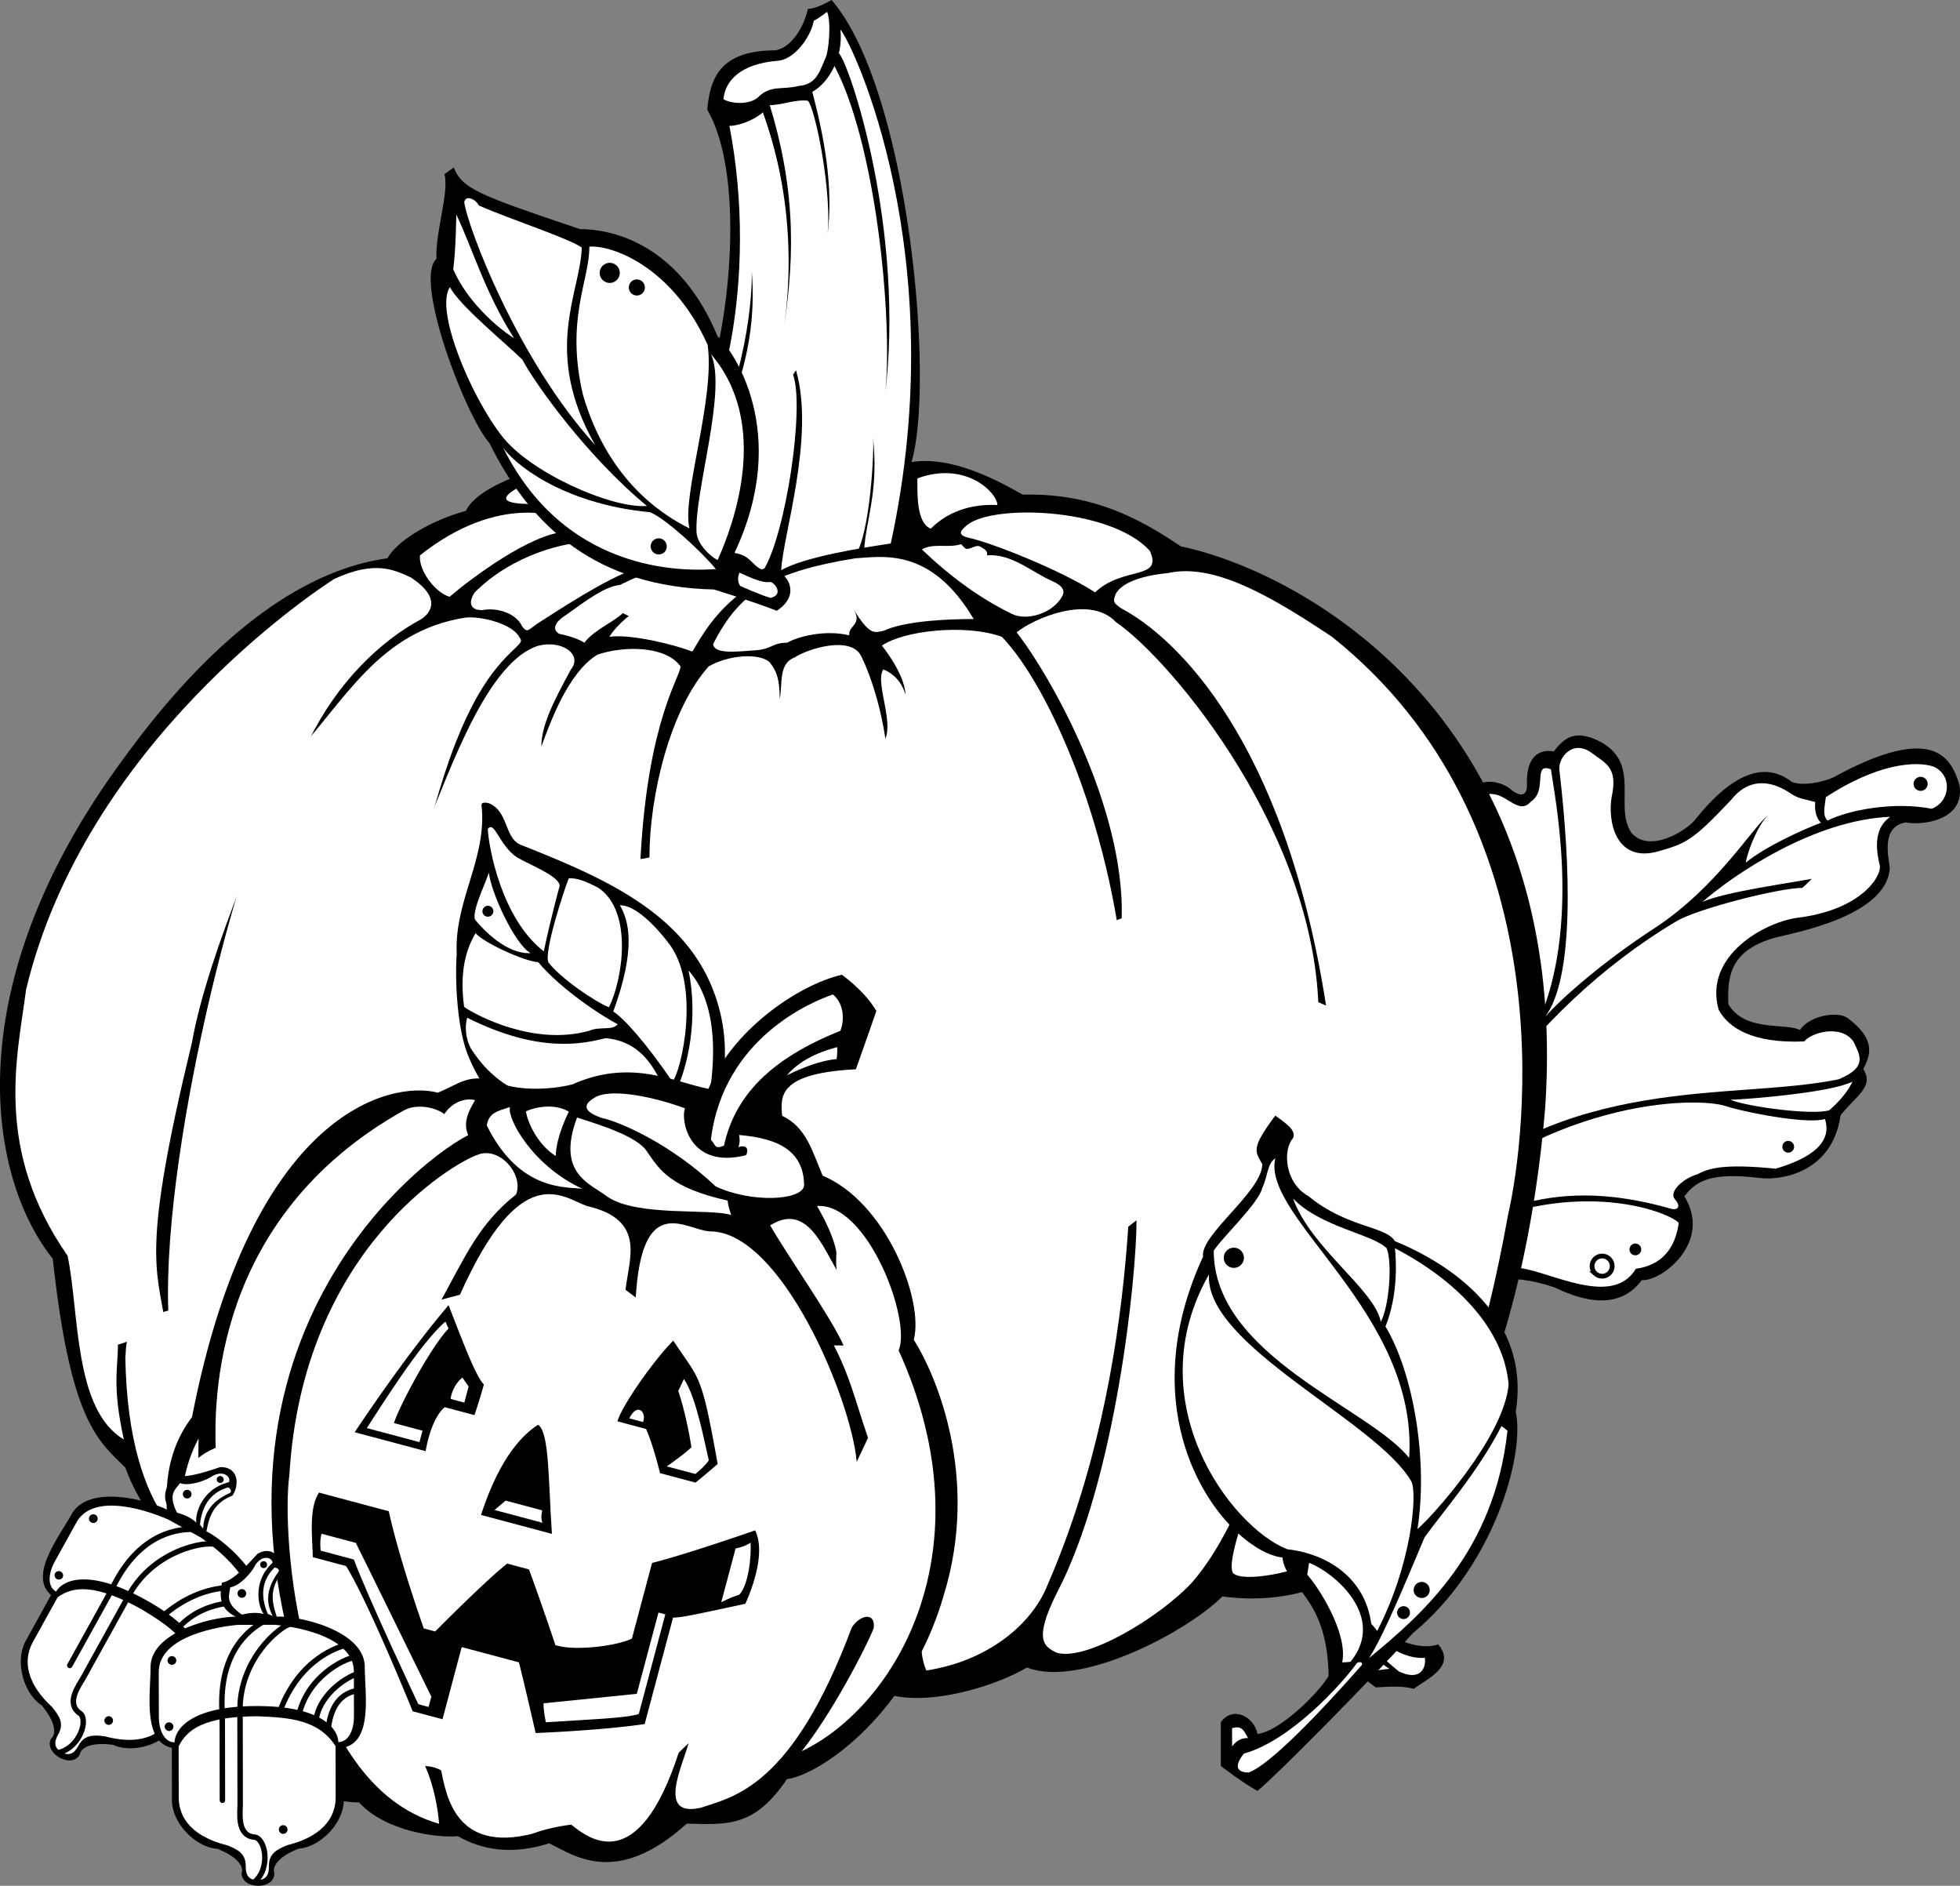
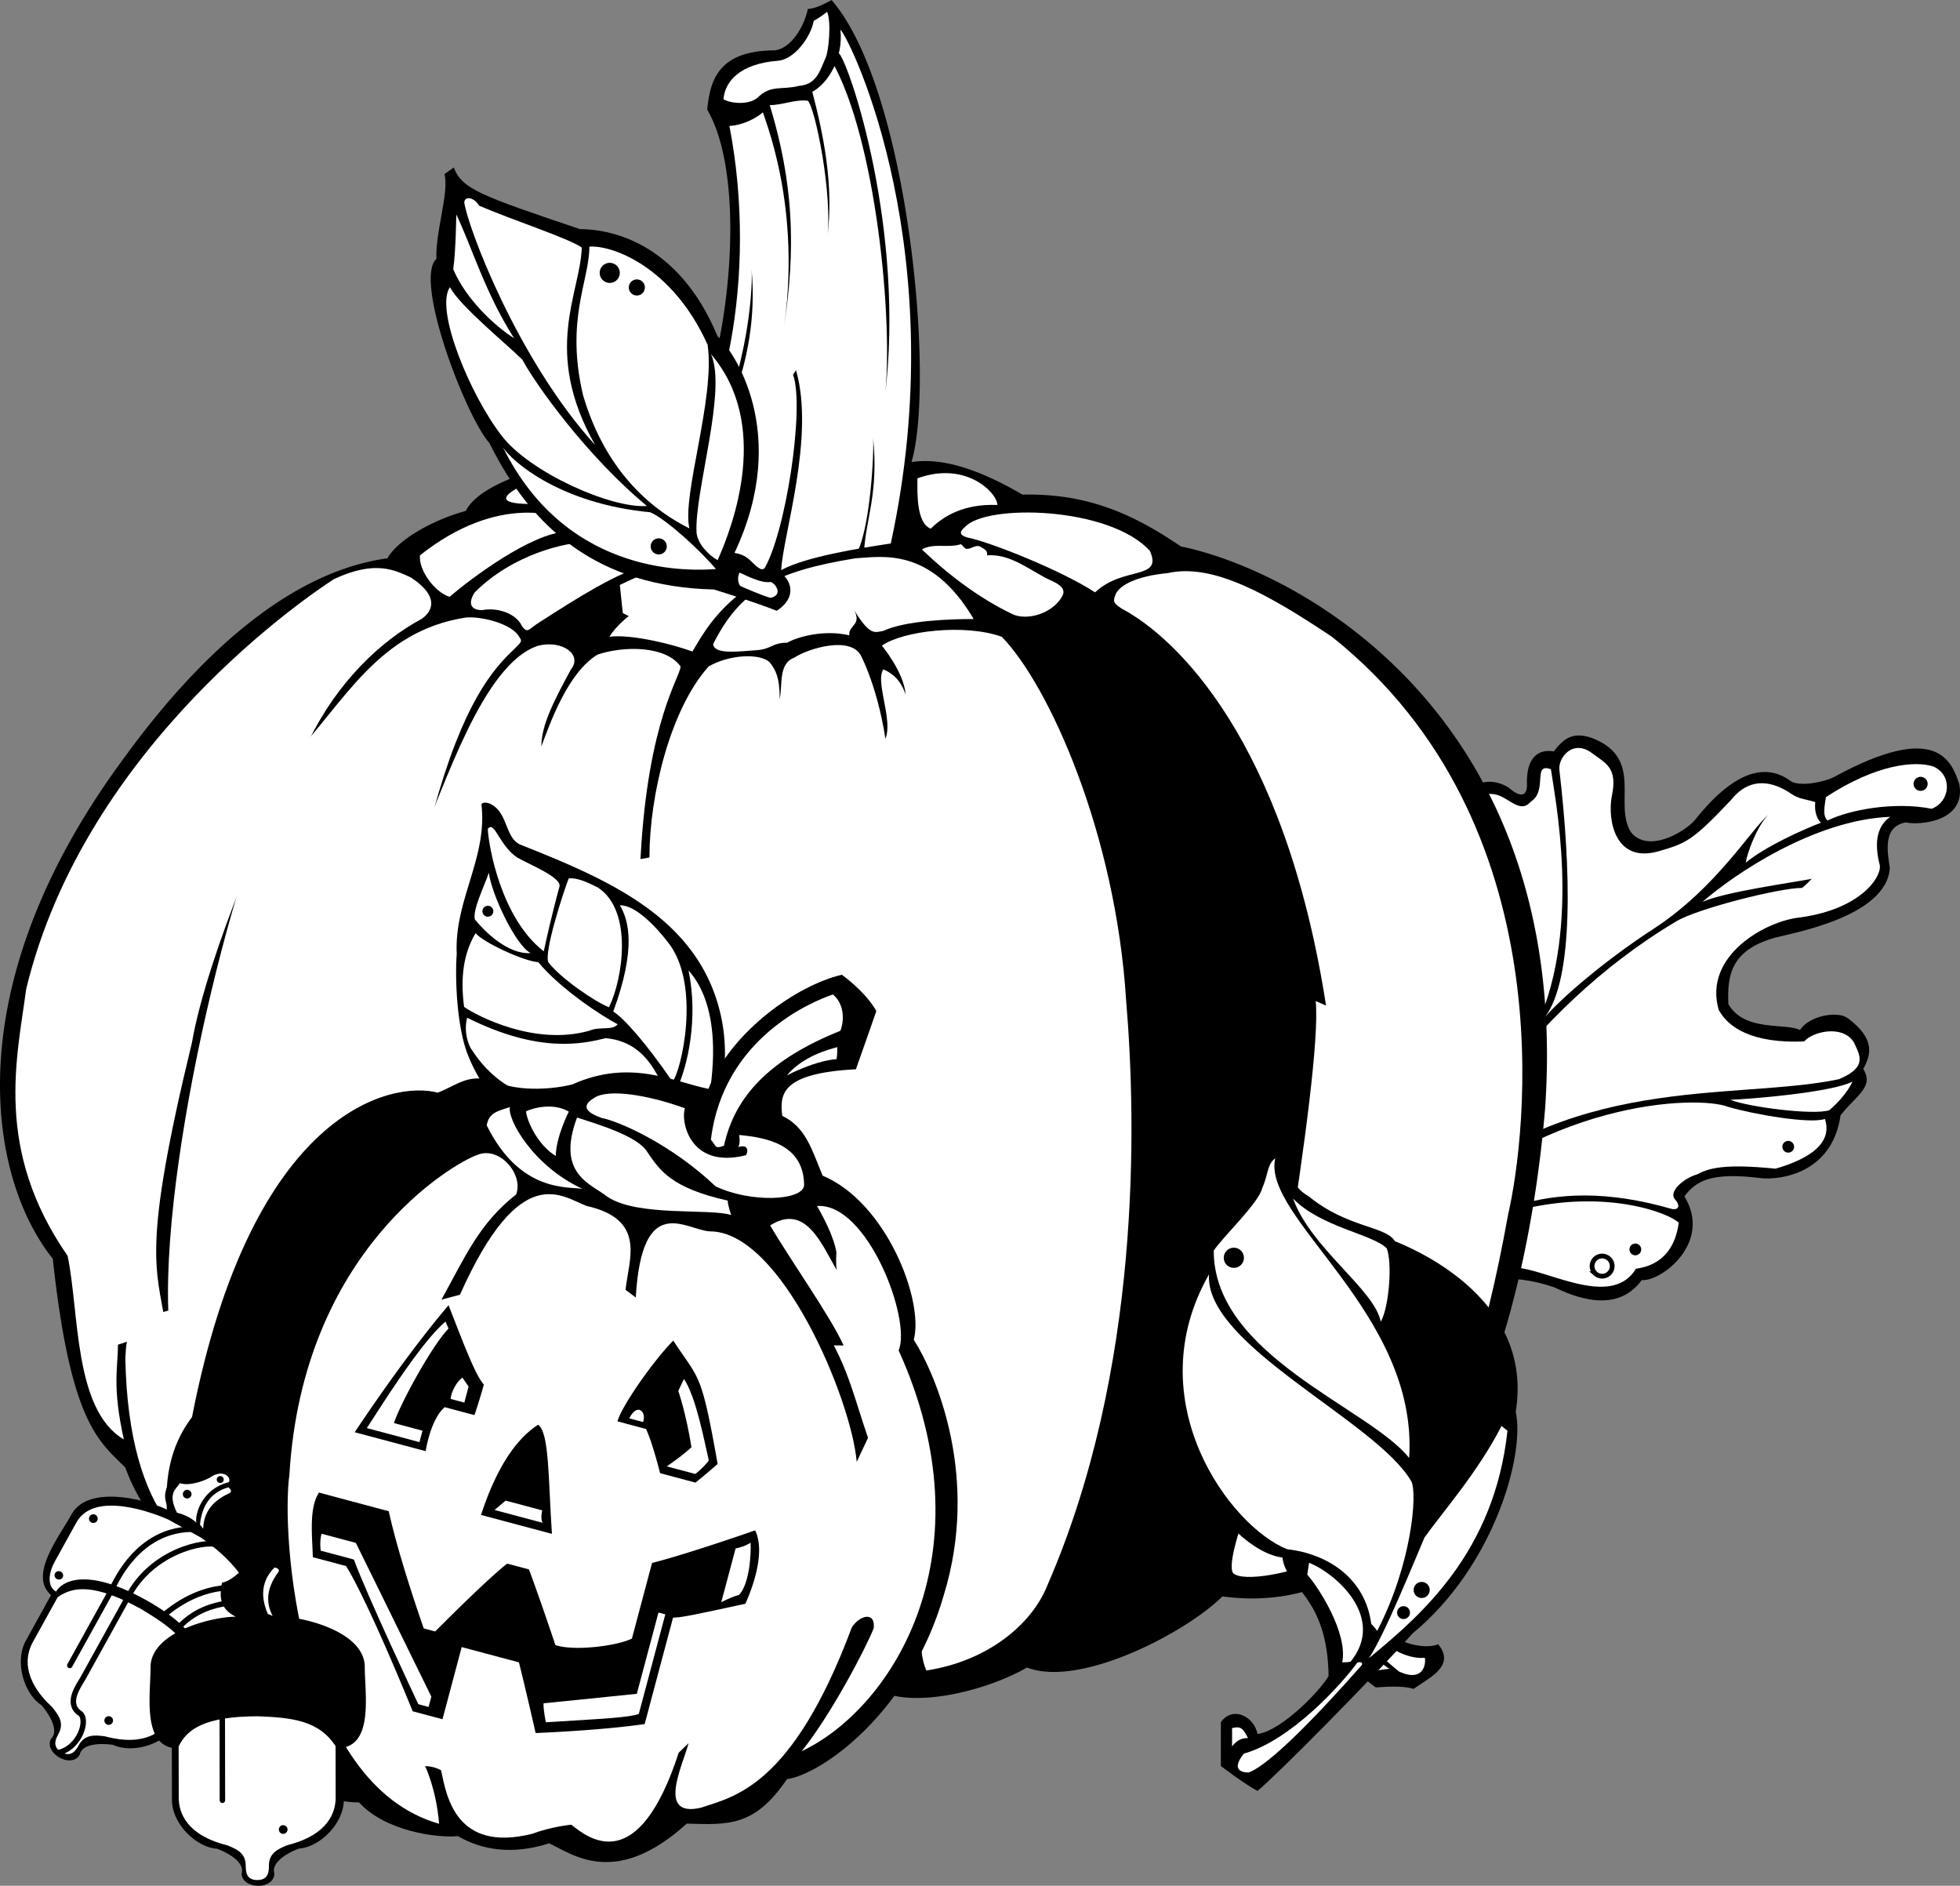
<svg xmlns="http://www.w3.org/2000/svg" width="165.481" height="159.174">
  <rect width="100%" height="100%" fill="#808080" stroke="none" />
  <path d="M165.422 66.184c-.636-1.868-1.812-5.399-10.61-.579-.89.422-2.636.762-3.515.399-1.199-.906-3.851-2.274-8.203 3.219-.848.984-3.906 2.836-5.387 1.03-1.515-2.37 1.114-6.179-3.195-7.921-1.601-.594-2.418-.11-3.324 1.094-1.149-.203-2.387.312-2.266 2.93-.027.636-.355 1.015-1.25.37-.918-.925-4.172-1.753-4.21 2.575-.133 1.074.234 1.261.71 1.933 1.215 2.11-2.187 10.938-4.879 9.004-.644-1.086-5.277-1.386-5.797 4.11-.234 1.648 1.157 3.25-.671 4.445-1.176 1.36-1.711 1.824-.918 3.965 1.457 4.43 4.214 14.086-.184 22.844-.602 1.46-.32 1.437-.172 2.492-1.379 3.433-5.27 17.258 4.606 24.336 1.41-.102 2.472-.106 3.199.125 1.14-.864 3.621-1.895 2.066-3.766-1.652.688-6.57-.656-7.98-6.371-.961-5.457-.074-10.77.437-13.5 1.489-.961 1.88-2.477 1.72-3.672 3.132-4.691 8.272-9.105 15.616-6.59 1.688.797 5.27 2.309 7.399-.61 1.57.169 6.011-3.132 3.597-7.066.973-1.277 2.188-2.074 6.48-1.535 1.575.168 6-.367 6.708-5.308 1.297-1.657 2.87-2.407 1.914-3.899.621-1.18 1.094-2.488-1.305-4.3-.898-.645-3.277-.188-4.039 1.003-1.18-.625-4.664.196-6.043-2.183-.11-2.477.235-4.555 3.918-5.606 1.387-.382 9.442-1.746 9.711-5.879-.16-1.195-.684-3.496 1.348-3.855 1.226.266 5.101-.086 4.52-3.234" />
  <path fill="#fff" d="M154.301 69.258c1.844-.91 5.625-1.613 8.79-.992 1.585-.61 1.777-2.825.167-3.555-1.531-.527-4.836-.219-9.101 2.574-.09.715-.313 1.582.144 1.973m-1.039-1.555c-.086.715.106 1.41.484 1.738-1.585.614-4.609 1.965-6.351 3.368.09-.715.914-3.043 1.906-4.036-1.469 1.239-4.375 6.13-9.586 9.555-4.199 2.719-7.867 5.89-9.304 7.555 2.527-3.23 2.191-12.778 1.25-20.863-.149-1.051 1.148-2.707 2.804-1.41 1.125.84 2.14 1.19 1.61 3.64-.356 1.941.27 5.652 3.949 4.605 2.293-.664 2.847-.843 6.137-4.343 1.625-2.032 3.574-1.535 5.066-.512.672.45 1.094.418 2.035.703" />
  <path fill="#fff" d="M130.942 64.93c.304 2.246 2.59 13.21-1.13 21.496-2.343 1.941-9.034 12.281-10.714 16.515.523-2.59 1.258-7.109-1.129-14.593-.668-1.371-2.797-5.328-.14-7.79.91-.136.203.837.937 1.208 1.637.093 7.664-3.817 6.2-11.297-.884-1.422-.981-3.758 1.238-3.422 1.152.2 2.109 1.691 3.027.633 1.488-.961.11-3.34 1.71-2.75" />
  <path fill="#fff" d="M116.59 81.074c-1.277 1.938-.23 5.617.899 7.52.46 1.457 2.968 8.648.582 16.761-.774 1.047-1.114 1.286-.918 1.98-1.235 1.58-3.063 5.685-4.285 10.31-.457-.391-1.13.082-.407-1.672 2.996-5.606 4.051-14.477.2-24.547-.2-.836.203-1.149 1.574-2.739.254-.44 1.023-.57.148-3.835-.039-1.489.067-2.985 2.207-3.778m27.149-4.949c2.668-2.32 9.422-6.926 15.855-7.18-.676.477-1.523 1.457-.918 3.965.344.828-1.285 3.781-6.687 4.528-2.887.28-8.203 3.218-6.88 7.804.817 1.5 2.829 2.844 7.212 2.664.718-.832 3.23-1.437 4.187.051.504 1.098 1.219 2.11-1.262 3.14-8.867 1.852-23.23-.652-34.808 10.755 1.09-3.555 8.031-16.325 21.082-24.079 1.695-1.043 8.656-2.824 10.64-2.828.47-.39.794-.765.794-.765-1.747.34-7.293 1.093-9.215 1.945" />
  <path fill="#fff" d="M156.395 91.297c-1.707.906-8.68 1.484-10.309 1.531 1.461.602 7.047 1.328 8.36.883 1.535-1.32 1.949-2.414 1.949-2.414m-2.32 3.148c-1.176.438-5.914-.351-8.23-1.035-2.481-.953-15.93-.683-26.88 10.606-.004.922-.496 1.949-.496 1.949 6.52-2.953 11.68-7.086 22.688-3.918.574.101.757-.27.218-.867-.472-.672.864-1.766 1.907-2.051.957-.496 2.129-.934 6.629-.484 1.945-.567 4.976-1.778 4.164-4.2" />
  <path fill="#fff" d="M141.735 103.21c-1.219-1.187-11.336-4.776-23.074 3.45-1.141.863-3.223 3.426-4.977 9.578-.152.79.832.719 1.102-1.43.93-1.835 6.058-8.378 12.832-7.808 2.539-.184 8.347 3.648 10.5.09 1.195-.16 3.203-.801 3.617-3.88m-28.165 14.384c-1.773 3.886-2.863 15.234.95 18.93 1.543 1.73 3.664 3.562 5.777 3.41.117.628-.203 2.07-2.183 1.152a32.398 32.398 0 0 1-3.965-3.824c-.727-.235-1.528-.528-1.528-.528-1.933-2.199-3.675-10.582.145-18.515.195-.227.805-.625.805-.625" />
  <path fill="#fff" d="m112.914 137.387 1.082.203c.512.707 2.622 2.93 3.32 3.27-.421.027-1.507.214-1.507.214-.621-.273-2.871-2.414-2.895-3.687" />
  <path d="M125.707 69.914a.495.495 0 0 0 .649-.746.495.495 0 0 0-.649.746m24.95 27.258a.499.499 0 0 0 .699-.055.495.495 0 1 0-.7.055m-12.91 8.664a.495.495 0 1 0 .649-.749.495.495 0 0 0-.649.749m-24.222-14.305a.595.595 0 1 0 .777-.9.595.595 0 0 0-.777.9" />
  <path fill="#fff" d="M134.711 107.512a.845.845 0 0 0 1.196-.086.849.849 0 1 0-1.285-1.11.847.847 0 0 0 .09 1.196" />
  <path fill="none" stroke="#000" stroke-linecap="round" stroke-width=".4" d="M134.711 107.512a.845.845 0 0 0 1.196-.086.849.849 0 1 0-1.195.086zm0 0" />
  <path d="M161.77 66.613a.593.593 0 1 0-.063-.836.59.59 0 0 0 .063.836M76.957 39c2.5-.375 5.5.5 9.375 2.75 5.625-.125 9.5 1.75 13.375 4.375 9.75 2 33 14.125 30.75 47.375-1.5 18.25-8.5 43.75-27.25 41.25-3 3-12 7.75-16.5 6-3 1.75-8.5 3.25-11.75 2.25-2.5 1.25-5.125.75-7.75.25-3.5 1.375-6.25 4.75-12.875 1-1.625.875-9.875 3.625-16.75-3.125-2.25.75-10.25.75-17.75-8-3 0-7.5-4.375-9.25-9.25-2.25-2.25-4.625-3.75-6.125-17.625-5.5-6.875-8.25-23 6-42.25 5.25-7.25 13.125-15.625 22.25-16.875 1-1.75 4.25-3.375 6.625-4 1.125-2.375 7.25-4.25 11.5-4.375 1.75.25 2.375.875 3.125 1.375.375-.875.75-1.25 2.125-1.25 4.5-2 7.875-22.375 3.625-29.625.25-2.25.75-5 5.75-5 1.5-.25 2.5-2.25 2.75-3.5.75 0 2-.75 2-.75 6.5 7.5 8.75 32.25 6.75 39" />
  <path fill="#fff" d="M61.082 8.375c.125-1.5 1.375-3 4.625-3.25 1.375-.125 2.75-2 3-3.375.5-.25 1.125-.75 1.125-.75.375.875.125 3.375-.125 3.875-.5 1.125-.75 2.25-2.25 2.375-1.5.375-2.375-.125-3.5 1-.75.625-2.25.5-2.875.125" />
  <path fill="#fff" d="M70.957 2.5c1 1.094 9.547 19.027 4.25 43.375-2.5.375-7.25 1.125-9.25 2.25.125-2.875 2.875-11.25 1.25-16.875l-.25.375c1 2.75-.625 13.5-2.5 16.5-1.125-.375-1-1.5-3.125-1.5.75-1 1.625-6.875 1.5-9.5-.125 1.375-1.125 8.25-2.375 9.25-1.625 0-3-.25-3.75.375-.75-.5-2.625-2 .125-6.625 4.125-3.5 7.25-16.625 4.75-29.5.875 0 2.625-.625 3.375-1.75 1.125 0 2.125-.5 3.25-.375.625.625 2.125 8 1.625 11.625.625-4.5-.375-9-1.25-12.375 1.375-.75 2.625-2.875 2.375-5.25" />
  <path d="M70.832 4.5c.875.875 5.625 14.875 3.875 29 .75-6.25-.75-21.875-4.5-28.375l.625-.625m-6.625 4.375c.25 1 3.625 8.5 1.875 19.5.875-5.75 1.375-11.75-1.25-20l-.625.5m-.75 13.875c.125 1.75-.375 9.875-4.5 16.625 1.375-2.125 5.25-8.375 4.5-16.625m10.25 14.125c.125 1.125-.25 8.25-1.5 10l.75-.375c.125-2.625 1.25-4.875.75-9.625" />
  <path fill="#fff" d="M77.457 40.375c0 1.125-.125 3.75 1.125 4.25 1-1 2.75-2.125 5.625-2 0-1-2.625-3.75-6.75-2.25m4 4.125c1.75-2 12.25-1.75 15.625 2 1.125 2.5-2.25 1.25-4.625 3.5-2.875-1.875-8.875-4.25-10.75-4.625-.5-.125-.875-.375-.25-.875m-3.625 1.875c2.29 2.195 4.887 4.14 7.641 5.46 1.219.587 3.426-.038 4.223-1.534.449-.84-.867-1.227-1.438-1.531-1.562-.84-3.105-2.043-4.926-1.895.09-.422-.293-.555-.527-.71-.394-.259-.812.21-1.215.16-.187-.02-.379-.419-.484-.384-1.106.344-2.25-.132-3.274.434m-17.625 8c2.25-4.5 5.125-6.125 12-7.25 2.25-.125 6.375-1 10 5.125-2 0-5.75.125-7.625 1-.75.125-1.125.5-2.625-2 1 1.5-.375 1.5-.25 2.375-2.125-.5-4.375.125-5.25.625-1.25 0-1.25.5-2.5.625-1.75.125-3.625.375-3.75-.5M43.582 41.25c1.75-1 8.25-2.75 11 1.125.25.75.375 3-1.25 2.75-4.125-.375-3.25-3-7.125-2.625-2.5.125-4.75 0-2.625-1.25" />
  <path fill="#fff" d="M48.832 44.375c-1.375-1-6.75-2.75-13.375 2.5-.125 1.25 1.25 3.125 2.5 3.5 1.75-1.5 6.875-5.375 9.875-5.5.75.125 1.625 0 1-.5" />
  <path fill="#fff" d="M49.707 45.75c-1.875 0-6.375 1-9.625 4.25-.5.75-.5 1.5.625 1.5 1.25-.25 2.875.25 3.375 1.375.5.625.5.25 1.5-.375 3.125-2 6.625-4.25 9-4.75.5-.375 1.375-1.625-.75-1.625-1.25 0-2.5-1-4.125-.375" />
-   <path fill="#fff" d="M52.332 49.375c2.625-1.25 5.25-2.5 10.125-1.5.75 0 1.375 1 .5 1.875-2.625 1.875-3.75 4-4.5 5.25-1.625-.625-5.25-1.5-7-1.25.5-.875 1.625-1.75 1.625-1.75l-.5-.25c-.75.75-2.375 1.375-3.25 2.5-.75-.5-2.125-.75-2.125-.75-.625-.375-.375-1 .625-1.625 1.75-1.25 3.25-2.375 4.5-2.5M26.082 62.5c2.375-4.875 6-8.375 9.5-10.25.75-.5 1.75-1.75-.875-3.5-1.375-.625-3-1.5-6.5.125-1.75 1.125-21 13.875-26 34.625-.75 5.75-2.75 13.5 3.5 22.5 1 4.75.5 13 4.75 15.5-1-4.5-.5-6-.5-8 1.75-.5 4-1.75 4-1.75-.75-4.75-2-6.25 2.25-23.75 1.25-7.25 6.875-20.5 9.875-25.5" />
+   <path fill="#fff" d="M52.332 49.375c2.625-1.25 5.25-2.5 10.125-1.5.75 0 1.375 1 .5 1.875-2.625 1.875-3.75 4-4.5 5.25-1.625-.625-5.25-1.5-7-1.25.5-.875 1.625-1.75 1.625-1.75l-.5-.25M26.082 62.5c2.375-4.875 6-8.375 9.5-10.25.75-.5 1.75-1.75-.875-3.5-1.375-.625-3-1.5-6.5.125-1.75 1.125-21 13.875-26 34.625-.75 5.75-2.75 13.5 3.5 22.5 1 4.75.5 13 4.75 15.5-1-4.5-.5-6-.5-8 1.75-.5 4-1.75 4-1.75-.75-4.75-2-6.25 2.25-23.75 1.25-7.25 6.875-20.5 9.875-25.5" />
  <path fill="#fff" d="M14.207 110.625c-3.875 1-3.5 2.75-3.625 4 .25 13.875 6.125 17 8.5 17-.5-1-.5-1.875-.375-2.625 3.25 8.5 12.5 10.75 16.875 10.75 1 0 .875-.25.25-.875-1-1-2.5-3.375-3.125-4.875-.75-5.75 1.875-59.875 3.875-65.5 2.5-9.125 5-12 6.875-13.75.625-.625.625-.625.375-1-.625-1.125-3.25-1.75-4.5-1.625-7.375 1.125-10.25 7.125-14.5 11.625-4 5-11.125 32.625-10.625 46.875" />
  <path fill="#fff" d="M35.457 71c2-4.25 5.25-15 10-16.5 2-.5 3.75.75 2.75 2-1.5 2.75-2.5 4.75-2.5 6.5.75-2 2.25-6.25 4.75-7.75 2.25-.75 5.75-.75 7 1 0 .875-2.75 4.5-3.375 16.125-.375 8.875-2.875 58.375-2.625 62.125-1.25 2.25-1.875 3.125 1 8.375-.75 1-8.25 4.125-15-2.75-1.125-1.625-3.375-4.25-3.875-6.875-.375-.125-1.625-.25-1.625-.25-1-19.625 2.75-58.25 3.5-62" />
  <path fill="#fff" d="M53.207 72.625c1.125-.125 1.625-.25 1.625-.25 0-5.25 1.75-12.5 5-16.125 1.75-1 4.25-1.125 5.125-.375.5.625.875 1.25.875 3.125.25-1.25-.125-3 1.25-3.5 1.125-.75 4.75-1.875 5.625-.125.625 1.25 2.25 5.25 2.375 10.75 1.125 8.25 4.75 71.25.25 75.25-1.125 1.375-8.625 2.75-8.25-2.75-.125 1.75-3 6.625-6.875 6.625-2.125 0-8.25-1-9.75-9.5.25-9.375 2.75-63.125 2.75-63.125" />
  <path fill="#fff" d="M73.957 63.125c2.25-.875-.25-5.375.625-6.625.875.375 1.5 1 1.875 2.125-.125-1.875-2-4.125-2-4.125 1.75-1.25 7-1.875 10.125-.75 4 4.125 9.625 16.625 10.5 30.75.875 10.375 1.25 31.125-6.625 49.25-1.375 3.5-5.25 6.5-10.25 7.25-.375-.875-.625-2.25-.125-3.375-.625.875-1.5 1.5-1.625-.625-.25-15.25-2.5-73.875-2.5-73.875" />
-   <path fill="#fff" d="M85.832 53.375c1.375-1.125 6.125-3.25 8.375-.875 4.75 3.25 17.125 18.125 17.125 33.375.375 9.875-1.875 37.375-10.625 47.625-2.75 3-9 6.75-11.5 6-1-.5-2-1 0-5 5-9.5 6.75-26.75 6.75-31.5l-2.25 1.75c0-6.25-.25-26.75-.25-26.75l1.25-.5c.25-9.5-6.125-20.625-8.875-24.125" />
  <path fill="#fff" d="M94.707 51.375c4.5 2.375 13.75 11 17.25 33.5l-.875-.375c.625 6.125-5.125 37.625-5.125 37.625l.625 1c-1.375 4.5-3 8.5-2.5 9.625.75.875 5.375 0 7.625-1.25 6.375-4.75 11.5-6.125 15.625-29 1.5-6.5 4.875-33-14.875-48.75-5.25-3.5-10-6.25-13.875-5.375-2.625.25-4 1-4.375 1.75-.25.625-.25.75.5 1.25" />
  <path d="M38.313 14.137c.691 1.808 2.21 2.36 10.656 5.203 2.309-.004 8.238.914 11.613 9.043 1.266 1.094 6.223 8.11 1.438 18.27.617 1.163 1.598 1.73 2.715 1.273 1.504.011 3.168 2.117.844 3.629-1.899-.758-5.305-1.797-5.305-1.797-9.778-.235-15.38-5.137-18.945-12.348-2.047-2.308-6.422-13.844-4.48-15.558-.11-2.254 1.089-5.614.675-7.157l.789-.558" />
  <path fill="#fff" d="M39.196 17.066c.265 2.036 4.472 13.254 11.047 20.493-4.497-7.938-1.239-12.797-1.125-16.664-1.094-.778-5.856-2.32-8.68-3.54-.34-.632-1.152-.882-1.242-.289" />
  <path fill="#fff" d="M38.524 18.105c1.305 2.704 2.422 6.594 4.883 10.45-1.633-1.035-4.055-3.278-5.141-5.828.227-1.618.258-4.622.258-4.622m-.539 6.133c.844 1.59 4.683 4.711 6.117 6.121 1.07 2.016 5.414 8.13 10.516 12.348-3.004.238-9.954-2.855-12.29-5.965-2.609-3.37-5.64-10.594-4.343-12.504" />
  <path fill="#fff" d="M42.465 37.758c.781 1.215 4.844 4.762 12.434 5.48 1.41.61 4.379 3.38 5.543 4.797-1.715.098-12.43.91-17.977-10.277m7.293-16.938c1.824-.152 6.969 1.594 9.985 8.282.652 4.546-2.196 12.726-1.536 15.5-2.773-1.38-6.984-4.438-8.984-11.258-1.508-6.403.555-9.68.535-12.524" />
  <path fill="#fff" d="M60.032 29.898c1.367 3.079-1.418 11.633-1.223 15.063.074.91 1.012 1.906 1.777 2.32 1.371-3.043 4.48-11.5-.554-17.383m2.406 18.434c.625.277 1.848.918 2.598.793.347.02 1.18 1.07.03 1.34-.698-.168-2.573-1.008-2.573-1.008-.364-.555-.055-1.125-.055-1.125" />
  <path d="M51.88 23.781a.851.851 0 0 1-1.15-.351.846.846 0 0 1 .352-1.145.847.847 0 1 1 .797 1.496m2.207 1.082a.678.678 0 1 1 .281-.918.68.68 0 0 1-.28.918m1.851 21.856a.682.682 0 0 1-.922-.282.678.678 0 1 1 1.2-.636.682.682 0 0 1-.278.918m-.328 57.117c.55.422 2.933 1.754 3.097-.422.461-6.11 3.414-11.504 2.215-17.406-1.71-8.403-9.383-11.692-16.937-14.692-1.367-.543-1.055-2.675-2.547-3.445-.309-.16-.817-.187-.785.094.504 4.441-2.317 8.09-2.09 12.539-.149 1.914-.031 6.043.933 8.527.739 1.797 3.887 9.43 16.84 9.453.168.246.391.578.176 1.328-.402 1.364-.09 2.36-1.168 2.727-.273.309-.238.914.266 1.297" />
  <path fill="#fff" d="M41.184 69.969c.07 1.523 1.148 7.562 4.727 10.332.664-3.113 1.335-5.504 1.335-5.504.075-.777-2.402-1.754-3.57-2.41-1.535-1.012-1.918-3.172-2.492-2.418m5.121 11.269c1.04 1.352 3.969 3.348 5.11 3.782 1.171-2.368 2.062-8.172-.95-10.114-.918-.465-1.785-.844-2.449-.758-.406 1.004-2.133 6.29-1.71 7.09" />
  <path fill="#fff" d="M51.778 85.379c.84.52 2.742 2.61 4.992 5.918.715-.73 2.504-8.234-.414-11.813-.98-1.265-2.715-3.109-4.02-3.07.762 1.297 1.391 3.648-.558 8.965" />
  <path fill="#fff" d="M57.164 91.875c.844-1.781 1.832-5.844.965-9.965 1.008 1.125 3.926 5.067.34 16.332-.25.168-.937.758-.45-.664.212-1.11-.01-4.101-.855-5.703" />
  <path fill="#fff" d="M43.946 93.242c1.601 2.176 6.562 4.852 12.965 4.488.406-1.003 1.222-3.007-1.032-3.652-2.453-1.476-6.398 1.082-10.77-.902-.722-.356-1.667-.317-1.163.066" />
  <path fill="#fff" d="M39.743 88.48c.73 1.079 3.574 5.793 11.8 4.555 1.301-.398 4.075-.23 5.301.504-.898-1.32-1.601-5.559-5.71-5.91-1.966.488-5.645 1.3-11.692-1.723-.215.75-.125 1.774.3 2.574" />
  <path fill="#fff" d="M39.184 84.992c1.145.793 5.992 3.301 10.559 2.012.937-.395 1.941.012 2.406-.547-1.309-.684-4.77-2.926-6.703-5.238-1.278-.102-4.649-1.68-5.293-2.45-.739 1.227-1.387 3.122-.969 6.223" />
  <path fill="#fff" d="M40.09 77.605c.754.938 2.742 2.973 4.711 2.844-1.308-.683-3.347-5.101-3.527-6.793-.352 1.086-1.387 3.117-1.184 3.95M58.368 99.34c-.082 1.746.023 4.215-.598 4.637-.582.03-1.402-.196-1.504-.793.387-.141.973-1.325 1.012-3.407.496-.336 1.09-.437 1.09-.437" />
  <path d="M58.989 93.668a.458.458 0 0 0 .12-.637.464.464 0 0 0-.64-.125.467.467 0 0 0-.12.64.46.46 0 0 0 .64.122M41.45 77.297a.46.46 0 0 0-.516-.762.464.464 0 0 0-.125.64c.145.212.43.263.64.122" />
  <path d="M71.075 82.277c-3.746.868-9.34 4.758-11.258 9.63-2.95-.583-6.559-2.579-11.492-.376-1.996.504-4.907.559-6.543-.293-2.32-.617-2.965.246-4.82.992-3.864-1.03-15.692 1.407-20.75 27.38-1.93 2.59-6.169 9.949 7.644 29.566 1.96 1.972 4.176 2.976 6.457 2.96 2.242 2.462 6.648 3.016 8.348 2.848 1.972 1.145 4.535 1.621 7.703.606 2.023.95 5.617 3.773 11.62-1.664 3.493.101 5.72.281 8.454-3.75 3.012-.442 10.418-5.711 13.238-15.516 3.067-9.945-.633-18.59-2.527-21.578.875-3.285-2.297-11.582-7.695-13.848-.887-2.101-1.391-4.097-3.415-5.05-.168-1.7-.28-3.594 6.223-3.93.813-2.27 1.727-4.922 1.727-4.922-.993-1.715-2.914-3.055-2.914-3.055" />
-   <path fill="#fff" d="M39.528 95.813c-5.282 2.73-27.051 20.734-10.504 54.949-1.406-.168-4.844-.465-7.836-7.883-1.11-3.61-9.02-12.754-4.422-21.465l-.023 1.648c.785-.617 1.464-.847 1.464-.847-.09-3.543-.425-19.367 15.872-28.477.976-.566 2.574-.347 3.437.297.695-1.058 1.816-1.379 2.59-1.176-.399.723-1.094 1.782-.578 2.953" />
  <path fill="#fff" d="M40.325 97.473c-2.047.695-14.774 8.066-15.891 27.02-.707 4.984.71 26.062 12.64 29.448-.245-2.964-1.183-4.87-1.183-4.87.824.015 1.352.363 1.352.363.453 2.187 1.25 6.953 7.68 5.355 1.609-.605 3.308-.773 3.308-.773 1.535 1.238 5.66 4.406 9.07-6.07l.836-.81c-.516 1.93-2.715 6.313 1.035 5.45 2.73-.93 7.688-1.676 12.75-15.23.696-1.06 2.008-1.329 1.844.078-.66 1.683-3.61 7.316-6.082 10.382 7.82-3.71 15.883-16.879 8.187-33.832 1.11-2.601-2.667-12.507-6.89-12.187 1.558 2.691 1.637 3.957 1.637 3.957-.067 1.016.023 1.453.023 1.453-1.273-2.203-2.629-5.668-5.617-3.773 1.558 2.695 5.168 7.793 6.199 10.136l-.824-.011c1.367 2.64 1.726 4.394 2.887 7.808l-.954 2.024c-.453-5.297-6.394-19.504-12.41-19.453-2.035-.13-5.719-3.387-6.246 5.578l-.863-.645c.281-2.613 1.789-5.937-3.29-7.082-2.073-.762-5.566-3.969-10.69 7.496l-1.56.414c1.997-3.605 3.157-6.402 6.302-8.879.656-1.683-1.395-4.093-3.25-3.347" />
  <path fill="#fff" d="M43.055 93.441c-.254.965 1.89 4.954 6.129 6.91-1.188-.21-5.27.356-8.09-5.363.184-1.09.938-1.199 1.961-1.547" />
  <path fill="#fff" d="M48.024 93.832c-1.25-.746-2.906-.36-3.613-.031.082.851.996 2.851 2.511 3.773.028-1.648 1.102-3.742 1.102-3.742m13.715 8.727c-1.809-.586-7.91.168-10.453-1.543-1.368-1.09-4.364-1.887-2.567-6.688 1.809.586 5.168 1.582 5.945 2.93 1.043 1.52 1.993 3.015 6.778 4.082-.004.414.297 1.219.297 1.219" />
  <path fill="#fff" d="M50.2 92.652c1.129-.734 4.324-.297 7.629.895-.383 1.039.378 5.172 5.152 3.96.176-.265.258-.964-.645-.687.2-.363.067-1.02.067-1.02 2.422.231 5.468.837 5.488 4.259-.145 1.308-4.535 1.48-7.473.078-3.8-3.602-8.164-5.489-9.636-5.778-1.04-.379-1.926-.925-.582-1.707" />
  <path fill="#fff" d="M70.32 83.941c-1.706.579-9.245 3.641-10.3 12.258.473.543.3.809 1.105.504.914-4.207 3.922-7.336 9.829-9.695.355-.942.304-2.301-.633-3.067" />
  <path fill="#fff" d="M70.692 88.387c-.781.207-2.903.777-4.258 2.383 1.2-.614 2.93-1.29 4.191-1.368.078-.289.067-1.015.067-1.015" />
  <path d="M37.875 110.172c1.47 3.805 2.332 6 2.977 6.691a47.86 47.86 0 0 1-.793 2.582l-2.512-.668c-.933.786-1.426 2.621-1.61 3.711-2.32-.62-5.991-1.597-5.991-1.597 4.816-7.204 7.93-10.72 7.93-10.72" />
  <path fill="#fff" d="M37.61 111.55c-2.137 1.81-5.598 7.407-6.64 8.993 1.737.465 4.444 1.184 4.444 1.184.106-.387.258-.965.258-.965-.867-.235-2.414-.645-2.414-.645.531-1.617 3.18-6.5 4.61-7.98l-.258-.586m.433 6.527 1.16.313c.13-.485.36-1.356.36-1.356l-.524-.758c-.515.38-.937 1.2-.996 1.801" />
  <path d="M56.844 113.156c-1.7 1.719-4.379 5.559-4.71 6.817 1.253.336 2.413.644 2.413.644.586 1.293 1.18 3.727 1.18 3.727l2.996.8a71.968 71.968 0 0 0 1.867-1.574c-1.406-7.93-1.543-7.035-3.746-10.414" />
  <path fill="#fff" d="M57.743 116.395c1.043 1.52 1.757 5.437 2.101 6.875-.351.527-1.137 1.144-1.137 1.144-.964-.258-2.414-.64-2.414-.64 1.52-1.047 2.086-1.618 2.086-1.618-.465-2.918-1.113-4.75-1.113-4.75l.477-1.011m-4.613 3.324 1.16.312c.328-.844-.485-1.683-1.16-.312" />
  <path d="M45.43 120.258c-1.125.734-3.14 2.472-4.82 7.613 3.476.926 5.988 1.598 5.988 1.598-.316-4.64-.207-8.543-1.168-9.211" />
  <path fill="#fff" d="m41.754 127.453 4.059 1.082c-.211-.367-.031-1.047-.031-1.047-.97-.254-3.094-.824-3.094-.824l-.934.79" />
  <path d="M26.934 125.984c1.64.442 5.89 1.575 5.89 1.575.883 4.062 2.954 9.89 2.954 9.89.676.184.965.258.965.258 4.808-4.824 6.082-5.727 6.082-5.727.964.258 1.836.489 1.836.489 1.14 3.097 2.23 6.39 2.23 6.39 1.617.536 5.262.059 6.461-.554l1.7-6.38c2.995-.753 8.702-2.75 8.702-2.75.938 1.907-.324 5.09-.824 6.196-4.504.973-5.379 1.156-6.105 1.168a8531.56 8531.56 0 0 0-2.395 8.984c-3.77.551-9.207.758-9.207.758-.953-4.187-1.41-5.965-1.41-5.965l-4.832-1.289c-.774 2.899-1.621 6.09-1.621 6.09l-2.516-.672c-4.137-10.105-5.629-12.261-5.629-12.261-1.449-.387-2.804-.746-2.804-.746-.043-1.774-.348-4.13.523-5.454" />
  <path fill="#fff" d="m27.075 130.887 2.804.75c1.137 3.097 5.438 12.21 5.438 12.21l.867.231.234-.867c-3.55-7.262-6.375-12.98-6.375-12.98l-2.898-.774c-.18.676-.07 1.43-.07 1.43m19.011 14.484c4.735-.289 7.043-.398 7.848-.703 1.133-4.25 2.238-8.406 2.238-8.406-.484-.13-.578-.153-.578-.153l-1.828 6.86c-2.773.297-7.875.8-7.875.8-.031.508.195 1.602.195 1.602m17.285-15.161c.06.95-.101 3.493-.964 4.403-.903.278-1.512.63-1.512.63l1.21-4.54c.876-.183 1.266-.492 1.266-.492" />
  <path d="M109.172 96.066c-.898 1-.699 3.797 1.301 4.899 3.3 2.7 6.5 2.5 7.3 3.8 2.2.9 11.7 5.098 10.2 14.4.8 3.698-1.898 13.1-8.7 18.698-3.402 3.801-11.402 11.903-13.1 13.301-1-.5-3.098-2.098-3.098-2.098v-3.703c1-1.398 2.796-.5 3.097 1 2.102-.297 5.403-3.797 6-4.898-.097-6.8-3.597-7.399-3.898-10-4.403-.5-13.403-10.899-6.7-25.399-.3-1.8 5-5.5 5-7.8-.6-1.102-1-1.301 1.098-4.102.801.602 1.801 1.2 1.5 1.902" />
  <path fill="#fff" d="M109.172 101.164c1.5 4.2 6.903 7.7 7.403 10.402.699-1.203 1-5 .5-6.203-1.204-1.199-5.602-1.797-7.903-4.199" />
-   <path fill="#fff" d="M116.973 111.965c2.398 4 3.602 11.398 2.7 17.101 1.1-.902 7.3-7.703 7.698-12.203-.398-4.699-4.398-8.797-9.597-11.5.097.903.3 3.903-.8 6.602" />
  <path fill="#fff" d="M126.774 120.363c-2 3.903-5 7.301-6.5 9.403-.903 2.097-3.403 8.3-4.7 10.199 4.5-3.7 10.598-9 11.7-19.2l-.5-.402m-19.102-22.597c-1.199 5 12.102 13.097 11.301 25.3-3.3-4.203-16.5-8.601-16.5-17.5.7-1.101 3.8-4 4.102-5.3.5-1.102.398-2 1.097-2.5" />
  <path fill="#fff" d="M102.075 107.566c-.403 6 14.199 12.399 17.097 17.5.5 1.098 0 7-2.898 12.598-.2-.3-.5-.598-.5-.598-.5-3.8-3.602-5.902-7.102-6.3-4.8-1.903-12.699-12.5-6.597-23.2" />
  <path fill="#fff" d="M110.524 131.914c2.2.852 6.55 4.602 3.5 8.352-.3.05-.7.05-.7.05.5-2.5-2.05-6.402-2.953-7.402.051-.3.153-1 .153-1m4.347 8.75c-3.449 3.902-7.648 8.3-9.449 8.95-.699 0-1.449-.298-.398-1.598 3.95-1.102 8.25-5.852 9.55-7.653.2-.148.65-.047.297.301m-9.5 6.051c-.398-.75-.546-1.05-1.347-.852v1.551c.25-.348.7-.75 1.347-.7" />
  <path d="M104.172 107.016a.85.85 0 0 0 0-1.7.85.85 0 0 0 0 1.7m15.86 27.867a.677.677 0 1 0 0-1.355.677.677 0 0 0 0 1.355m-1.532 1.777a.542.542 0 1 0 0-1.086.542.542 0 1 0 0 1.086M6.739 148.094c.132-.719 1.23-1.035 2.816-.813 1.57.735 4.332.028 5.336-1.789l2.121-3.828c2.418.742 3.793-3.168 4.852-5.086 1.449-2.617-2.52-6.265-4.235-7.215l-.203-.11c.188-.815.356-2.308 2.188-3.003.605-.852.57-2.45-1.032-2.414-1.625.55-3.03.953-3.793.668-.757.894-1.261 1.8-.386 3.074-1.715-.945-6.914-2.375-8.364.246-1.058 1.914-3.644 5.156-1.73 6.813a4606.698 4606.698 0 0 1-2.117 3.828c-1.004 1.812-.14 4.531 1.316 5.469 1.031 1.23 1.348 2.324.809 2.82-.668 1.207 1.726 2.598 2.422 1.34" />
  <path fill="#fff" d="M16.942 129.773c1.152.77 5.426 3.993 3.922 6.715l-1.84 3.325c-.477.859-1.387 1.667-2.192 1.222.446-.805.52-3.2-4.57-6.015-5.09-2.817-7.082-1.48-7.527-.676-.805-.446-.602-1.649-.125-2.508l1.84-3.324c1.504-2.723 6.504-.813 7.77-.242.808.445 1.913 1.058 2.722 1.503m-1.742-4.585c-.356.527-1.067.859-.258 2.492.457.12 1.117.355 1.637.84-.13-.598.378-2.82 2.75-3.415.195-.351-.344-1.046-1.348-.546-.555.414-2.024.921-2.781.628" />
  <path fill="#fff" d="M19.282 125.54c-.782.226-2.172.839-2.399 3.147l.27.348c.043-1.031.426-2.2 2.265-3.023.243-.2-.136-.473-.136-.473m-2.821 15.688-2.09 3.78c-.613 1.11-2.09 2.466-5.53 1.548-.923-.118-1.696-.149-2.196.757-.254.458-.637 1.032-1.445.586-.805-.445-.52-1.078-.27-1.53.5-.911.063-1.548-.523-2.266-2.606-2.43-2.243-4.399-1.63-5.508l2.094-3.781c1.301-.926 3.141-1.157 7.07 1.015 2.317 1.414 4.348 2.738 4.52 5.399" />
  <path fill="none" stroke="#000" stroke-width=".461" d="M21.575 134.246c-.79-.238-4.188-1-7.852 2.176m7.773-.965c-.859-.348-4.335-.492-6.527 2.047m6.293-.664c-.71-.262-3.73-.285-5.23 1.715" />
  <path fill="none" stroke="#000" stroke-width=".461" d="M20.512 138.07c-.66-.234-2.262-.789-3.965 1.692m1.711-9.391c-.941-.324-5.41.496-7.457 4.434-.89 1.61-3.793 6.851-3.793 6.851-.308.555-1.48 2.078-.304 2.93.808.445.085 2.941-1.79 3.352" />
  <path fill="none" stroke="#000" stroke-linecap="round" stroke-width=".461" d="M16.403 129.082c-.977-.016-4.614.012-6.996 5.148l-3.516 6.348" />
  <path d="M9.004 145.55a.367.367 0 0 0 .352-.644.366.366 0 0 0-.496.145.364.364 0 0 0 .144.5m-1.3-17.047a.363.363 0 0 0 .496-.145.362.362 0 0 0-.141-.496.367.367 0 0 0-.5.145.363.363 0 0 0 .145.496m-2.907 4.777a.37.37 0 0 0 .5-.14.37.37 0 0 0-.644-.36.366.366 0 0 0 .144.5m10.833-6.843a.365.365 0 1 0 .35-.641.363.363 0 0 0-.495.144.363.363 0 0 0 .144.497m2.825-1.298a.29.29 0 0 0 .398-.117.287.287 0 0 0-.117-.394.287.287 0 0 0-.399.113.292.292 0 0 0 .118.399m4.71 32.972c-.23-.691.575-1.5 2.07-2.078 1.731-.117 3.802-2.082 3.798-4.156 0 0-.004-1.61-.008-4.375 2.476-.524 1.777-4.61 1.773-6.8-.004-2.993-5.246-4.255-7.207-4.25h-.23c-.23-.806-.809-2.188.453-3.684.117-1.04-.692-2.418-2.075-1.614-1.148 1.274-2.183 2.309-2.992 2.426-.226 1.152-.226 2.188 1.16 2.879-1.96 0-7.199 1.277-7.195 4.273.004 2.192-.68 6.278 1.797 6.793.008 2.766.008 4.38.008 4.38.004 2.073 2.082 4.03 3.809 4.14 1.5.574 2.308 1.379 2.074 2.07.008 1.383 2.773 1.438 2.765-.004" />
-   <path fill="#fff" d="M23.188 137.145c1.383.113 6.683.851 6.691 3.964 0 1.727.004 3.801.004 3.801.004.98-.398 2.133-1.32 2.133 0-.922-1.102-3.05-6.918-3.04-5.816.009-6.906 2.142-6.906 3.063-.922.004-1.328-1.148-1.328-2.128l-.008-3.801c-.004-3.11 5.293-3.867 6.675-3.985.922-.004 2.192-.004 3.11-.008m-3.75-3.16c-.055.633-.512 1.27.984 2.301.461-.113 1.153-.23 1.844-.058-.402-.461-1.043-2.649.742-4.32 0-.403-.808-.75-1.441.171-.285.637-1.32 1.79-2.13 1.906" />
  <path fill="#fff" d="M23.18 132.309c-.574.574-1.492 1.785-.57 3.918l.406.168c-.465-.918-.695-2.13.512-3.743.113-.289-.348-.343-.348-.343m5.152 15.081c.004 1.38.008 4.32.008 4.32.004 1.267-.628 3.169-4.082 4.036-.863.352-1.554.695-1.554 1.734.004.516-.055 1.208-.977 1.211-.922 0-.98-.687-.98-1.207 0-1.039-.696-1.382-1.559-1.726-3.457-.86-4.094-2.758-4.098-4.028 0 0-.004-2.933-.008-4.32.692-1.437 2.188-2.539 6.68-2.543 2.707.11 5.129.281 6.57 2.524" />
  <path fill="none" stroke="#000" stroke-width=".461" d="M29.41 138.805c-.804.175-4.144 1.16-5.804 5.715m6.328-4.622c-.922.118-4.031 1.676-4.715 4.961m5.176-3.636c-.746.117-3.395 1.562-3.734 4.039" />
-   <path fill="none" stroke="#000" stroke-width=".461" d="M30.34 142.664c-.691.117-2.36.406-2.644 3.402m-3.066-9.039c-.981.176-4.489 3.063-4.364 7.496 0 1.844.012 7.832.012 7.832 0 .637-.285 2.54 1.156 2.708.922 0 1.5 2.53.062 3.8" />
  <path fill="none" stroke="#000" stroke-linecap="round" stroke-width=".461" d="M22.383 136.8c-.863.462-4.027 2.255-3.617 7.9.004 1.323.012 7.257.012 7.257" />
  <path d="M23.91 154.793a.367.367 0 0 0-.003-.734.363.363 0 0 0-.364.367c0 .203.164.367.368.367m-9.415-14.27a.367.367 0 1 0 .001-.733.367.367 0 0 0 0 .733m-.223 5.587a.367.367 0 0 0 .367-.368.363.363 0 0 0-.367-.363.363.363 0 0 0-.367.363.372.372 0 0 0 .367.367m6.148-11.242a.367.367 0 0 0-.004-.734.367.367 0 0 0 .004.734m1.836-2.507a.29.29 0 0 0 .293-.294.293.293 0 1 0-.293.293" />
</svg>